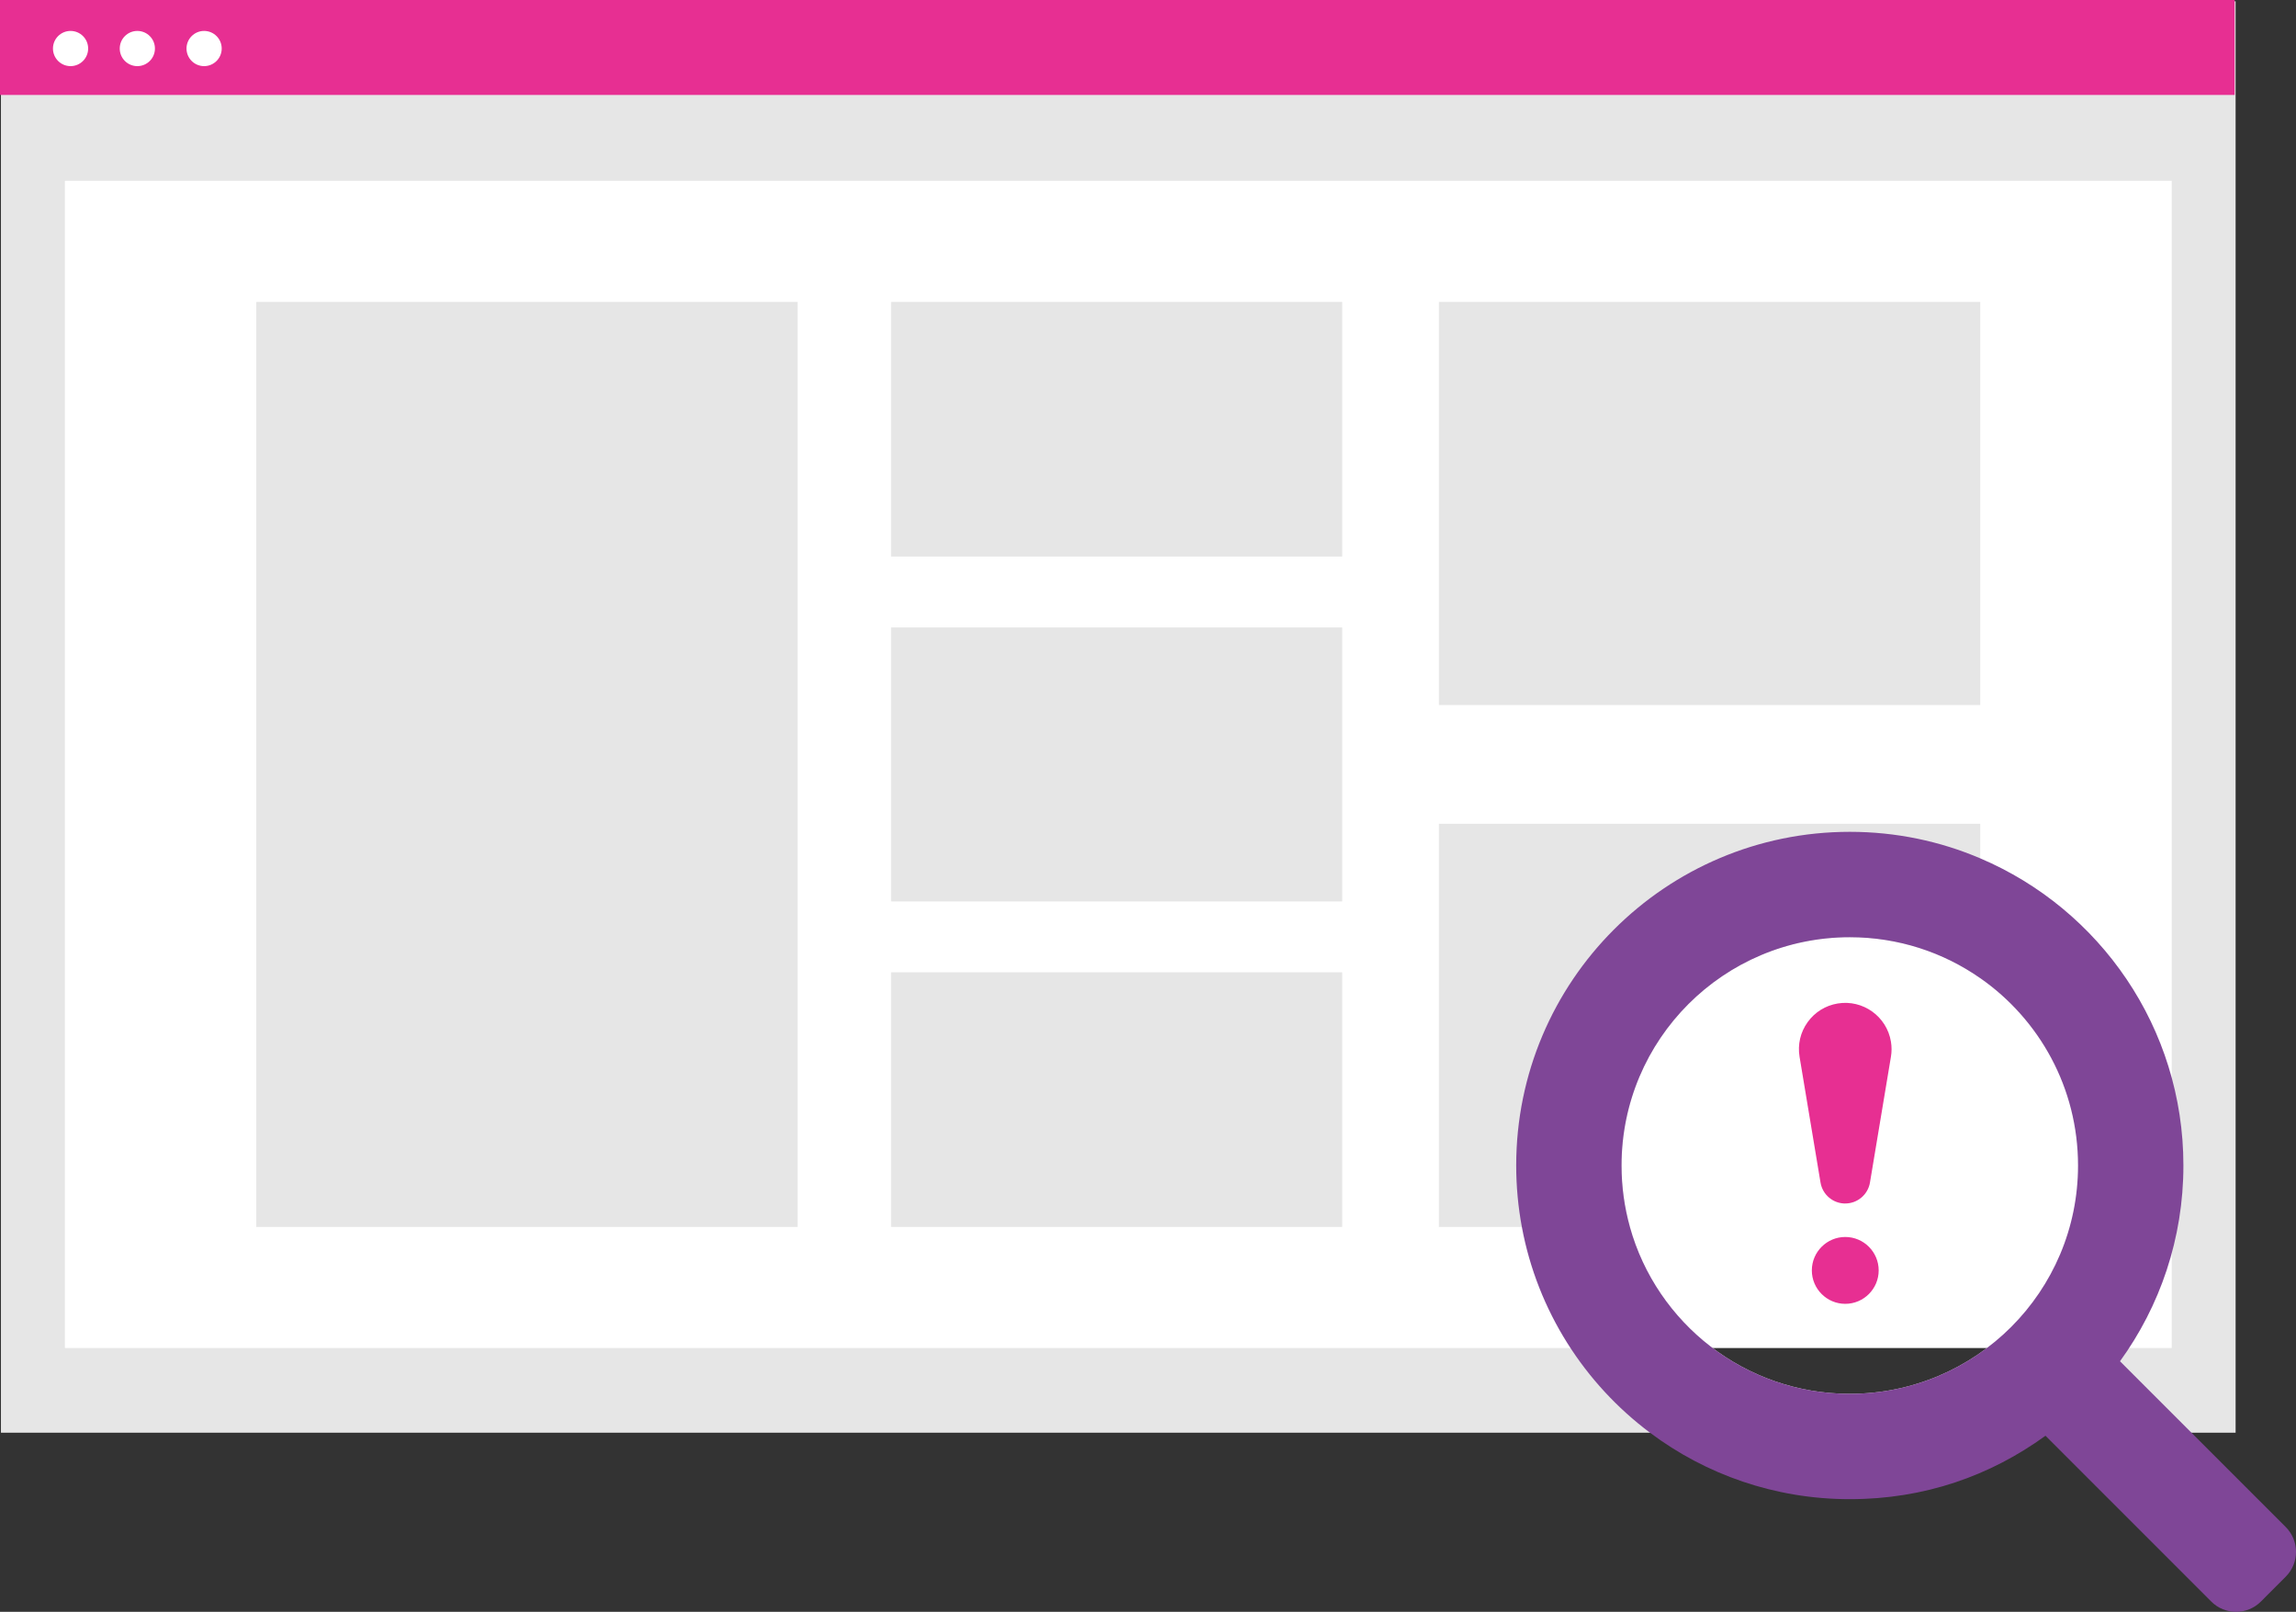
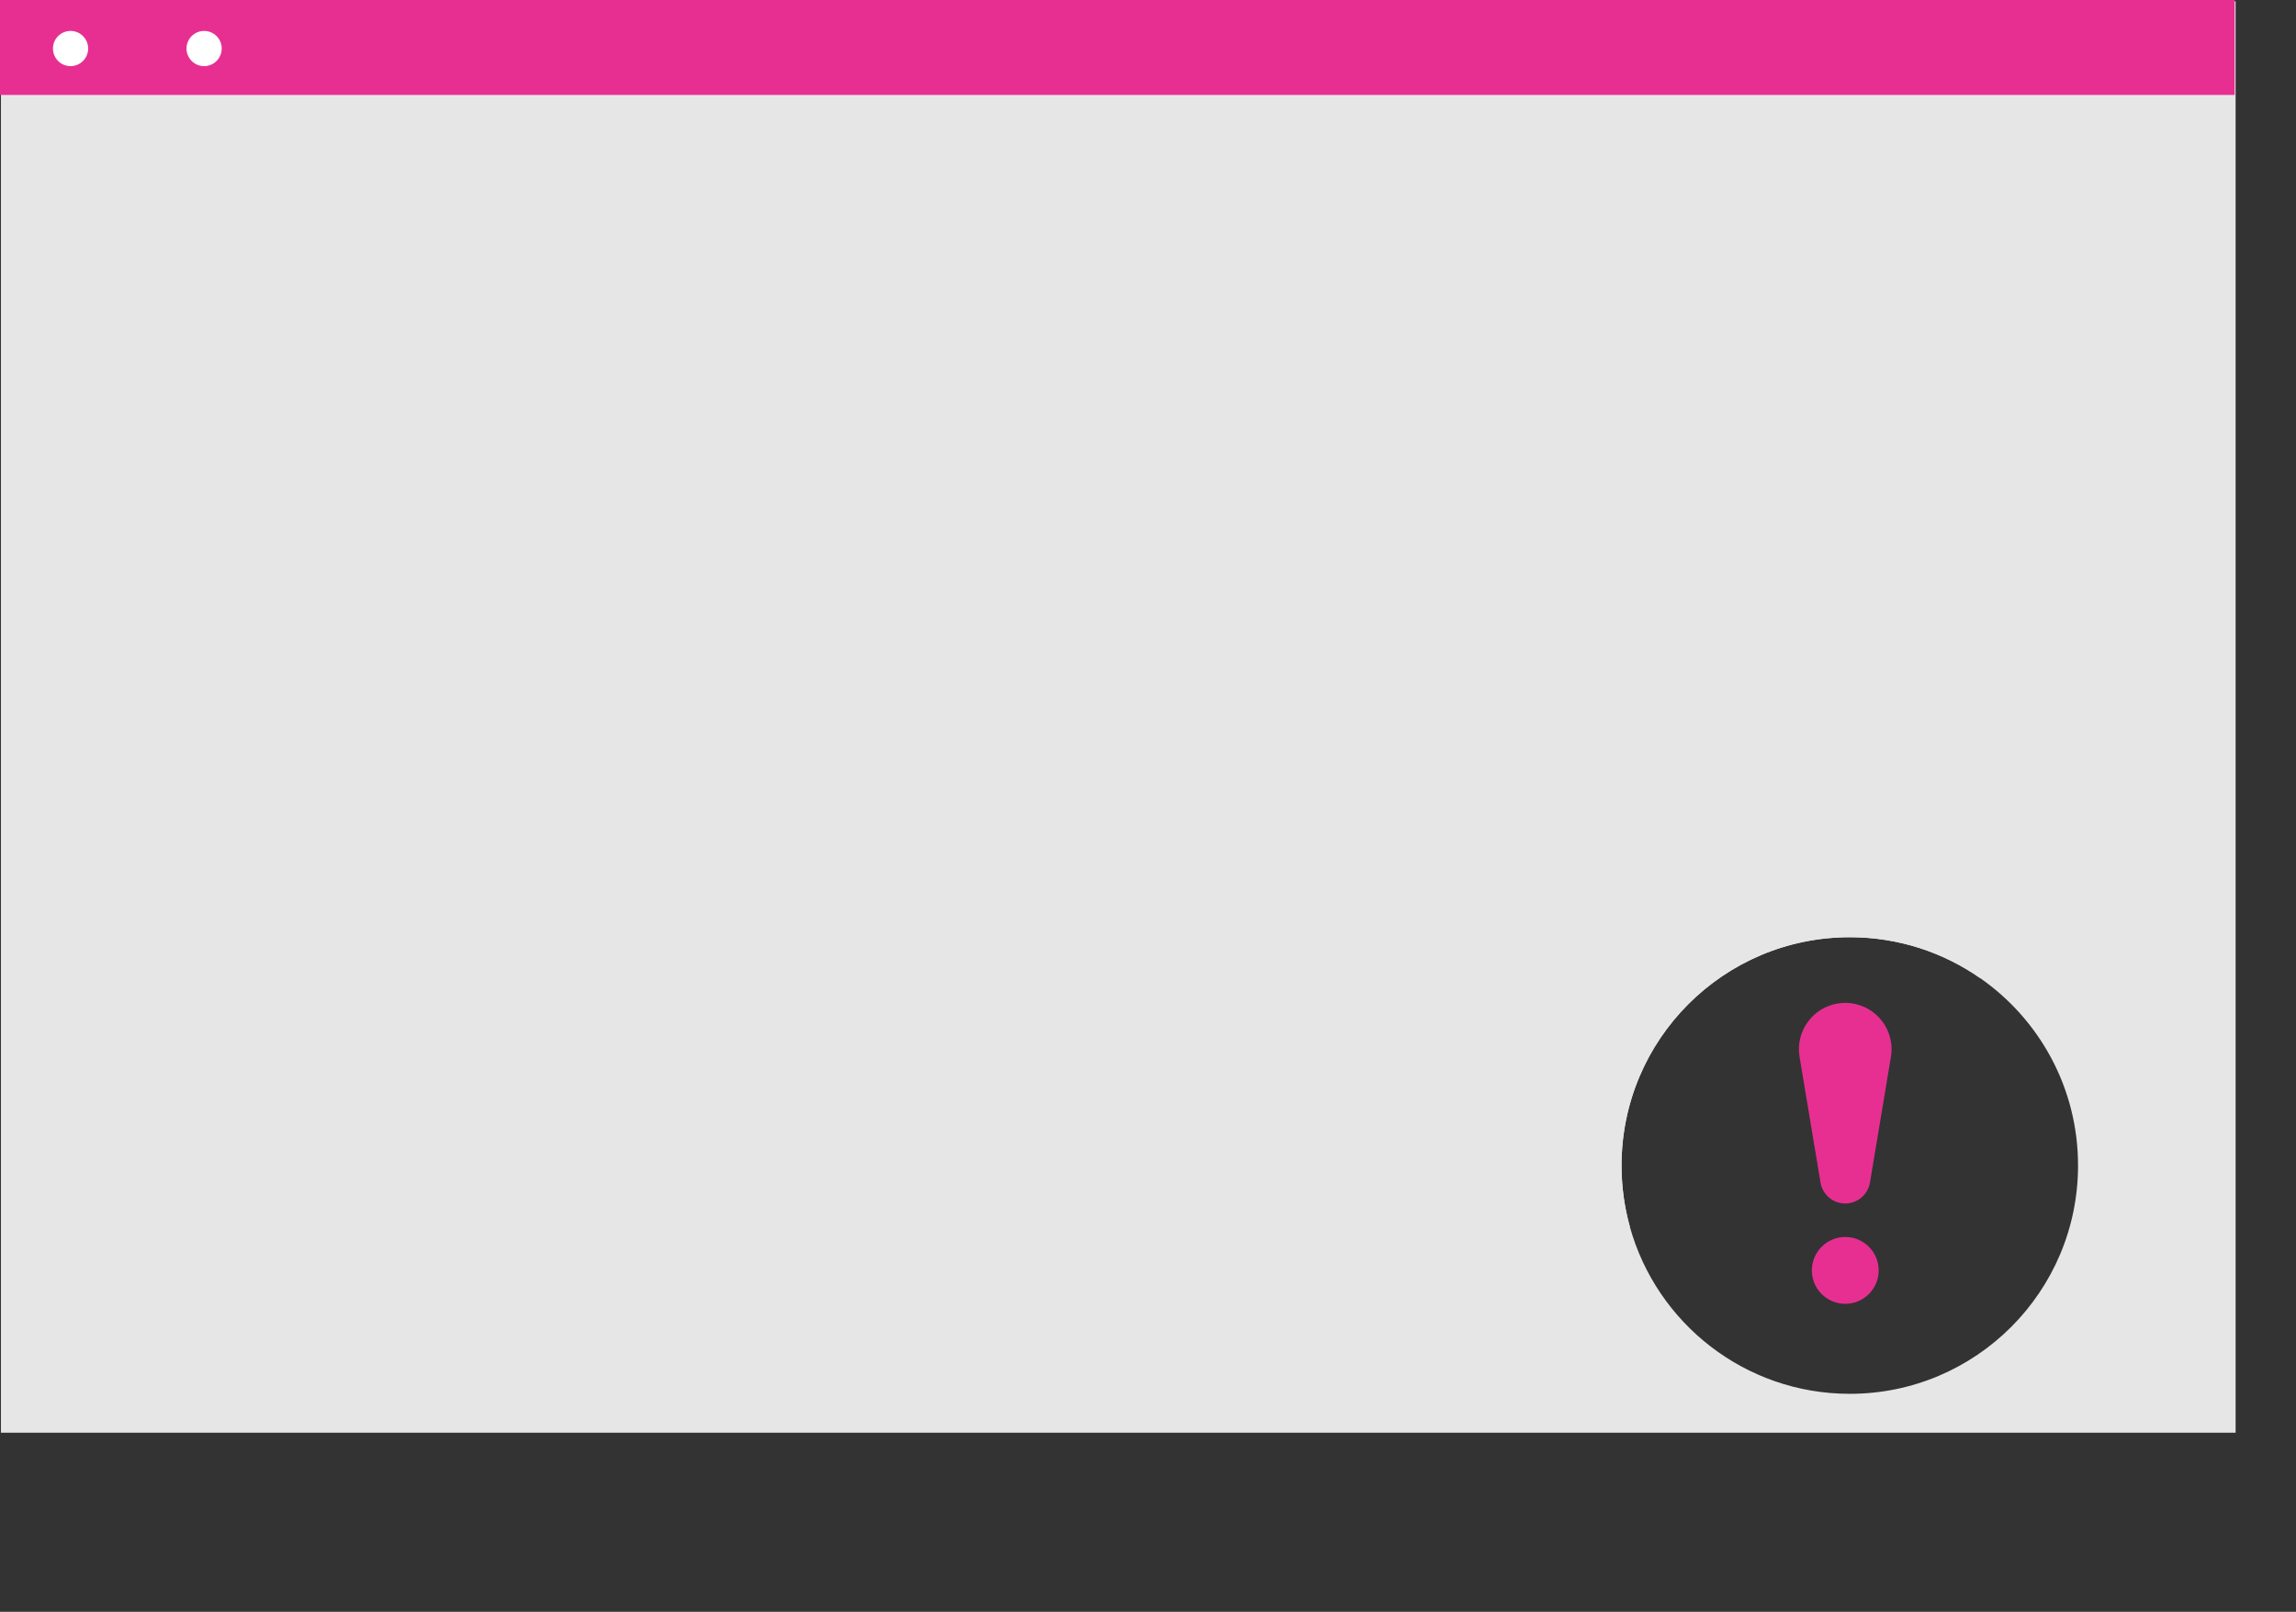
<svg xmlns="http://www.w3.org/2000/svg" width="208" height="146" viewBox="0 0 208 146" fill="none">
  <rect x="0" y="0" width="208" height="146" fill="#333333" stroke="none" />
  <g clip-path="url(#clip0_1054_76831)">
    <path d="M0.085 0.116V129.778H202.529V0.116H0.085ZM167.579 126.253C158.086 126.253 150.087 119.857 147.657 111.138C147.163 109.367 146.899 107.499 146.899 105.572C146.899 94.151 156.159 84.894 167.579 84.894C171.974 84.894 176.049 86.265 179.397 88.605C184.752 92.34 188.255 98.547 188.255 105.572C188.255 116.993 178.998 126.253 167.579 126.253Z" fill="#E6E6E6" />
-     <path d="M196.741 16.376H5.877V122.105H196.741V16.376Z" fill="white" />
    <path d="M202.441 0H0V8.6H202.441V0Z" fill="#E72F92" />
    <path d="M6.392 5.99C7.272 5.99 7.986 5.276 7.986 4.396C7.986 3.516 7.272 2.802 6.392 2.802C5.512 2.802 4.798 3.516 4.798 4.396C4.798 5.276 5.512 5.99 6.392 5.99Z" fill="white" />
-     <path d="M12.442 5.99C13.322 5.99 14.036 5.276 14.036 4.396C14.036 3.516 13.322 2.802 12.442 2.802C11.561 2.802 10.848 3.516 10.848 4.396C10.848 5.276 11.561 5.99 12.442 5.99Z" fill="white" />
    <path d="M18.491 5.99C19.371 5.99 20.085 5.276 20.085 4.396C20.085 3.516 19.371 2.802 18.491 2.802C17.61 2.802 16.896 3.516 16.896 4.396C16.896 5.276 17.61 5.99 18.491 5.99Z" fill="white" />
-     <path d="M72.26 27.347H23.217V111.137H72.26V27.347Z" fill="#E6E6E6" />
    <path d="M121.595 27.347H80.727V50.412H121.595V27.347Z" fill="#E6E6E6" />
-     <path d="M121.595 56.836H80.727V81.652H121.595V56.836Z" fill="#E6E6E6" />
+     <path d="M121.595 56.836H80.727V81.652V56.836Z" fill="#E6E6E6" />
    <path d="M121.595 88.073H80.727V111.138H121.595V88.073Z" fill="#E6E6E6" />
    <path d="M179.397 27.347H130.354V63.861H179.397V27.347Z" fill="#E6E6E6" />
    <path d="M179.397 74.621V88.604C176.049 86.265 171.974 84.894 167.578 84.894C156.159 84.894 146.899 94.151 146.899 105.572C146.899 107.499 147.163 109.367 147.657 111.137H130.354V74.621H179.397Z" fill="#E6E6E6" />
-     <path fill-rule="evenodd" clip-rule="evenodd" d="M207.069 138.318L192.056 123.303C195.668 118.323 197.8 112.197 197.8 105.572C197.8 93.076 190.213 82.35 179.397 77.75C175.769 76.203 171.773 75.347 167.578 75.347C150.886 75.347 137.356 88.881 137.356 105.572C137.356 107.474 137.533 109.333 137.869 111.138C139.281 118.731 143.532 125.325 149.48 129.778C154.524 133.557 160.79 135.796 167.578 135.796C174.367 135.796 180.325 133.664 185.305 130.051L200.322 145.069C201.564 146.311 203.576 146.311 204.821 145.069L207.069 142.818C208.311 141.576 208.311 139.56 207.069 138.318ZM147.657 111.138C147.163 109.367 146.899 107.499 146.899 105.572C146.899 94.151 156.159 84.894 167.578 84.894C171.974 84.894 176.049 86.265 179.397 88.604C184.752 92.34 188.254 98.547 188.254 105.572C188.254 116.993 178.998 126.253 167.578 126.253C158.086 126.253 150.087 119.857 147.657 111.138Z" fill="#7F4697" />
    <path d="M167.167 109.015C166.057 109.015 165.107 108.213 164.925 107.116L163.026 95.723C162.843 94.613 163.101 93.503 163.755 92.591C164.409 91.68 165.378 91.079 166.481 90.897C168.764 90.519 170.927 92.07 171.304 94.352C171.38 94.805 171.38 95.267 171.304 95.72L169.405 107.113C169.223 108.207 168.273 109.012 167.164 109.012L167.167 109.015ZM166.824 94.981C166.824 94.981 166.824 94.981 166.824 94.984V94.981Z" fill="#E72F92" />
    <path d="M167.167 118.102C165.497 118.102 164.139 116.744 164.139 115.074C164.139 113.405 165.497 112.046 167.167 112.046C168.836 112.046 170.194 113.405 170.194 115.074C170.194 116.744 168.836 118.102 167.167 118.102Z" fill="#E72F92" />
  </g>
  <defs>
    <clipPath id="clip0_1054_76831">
      <rect width="208" height="146" fill="white" />
    </clipPath>
  </defs>
</svg>